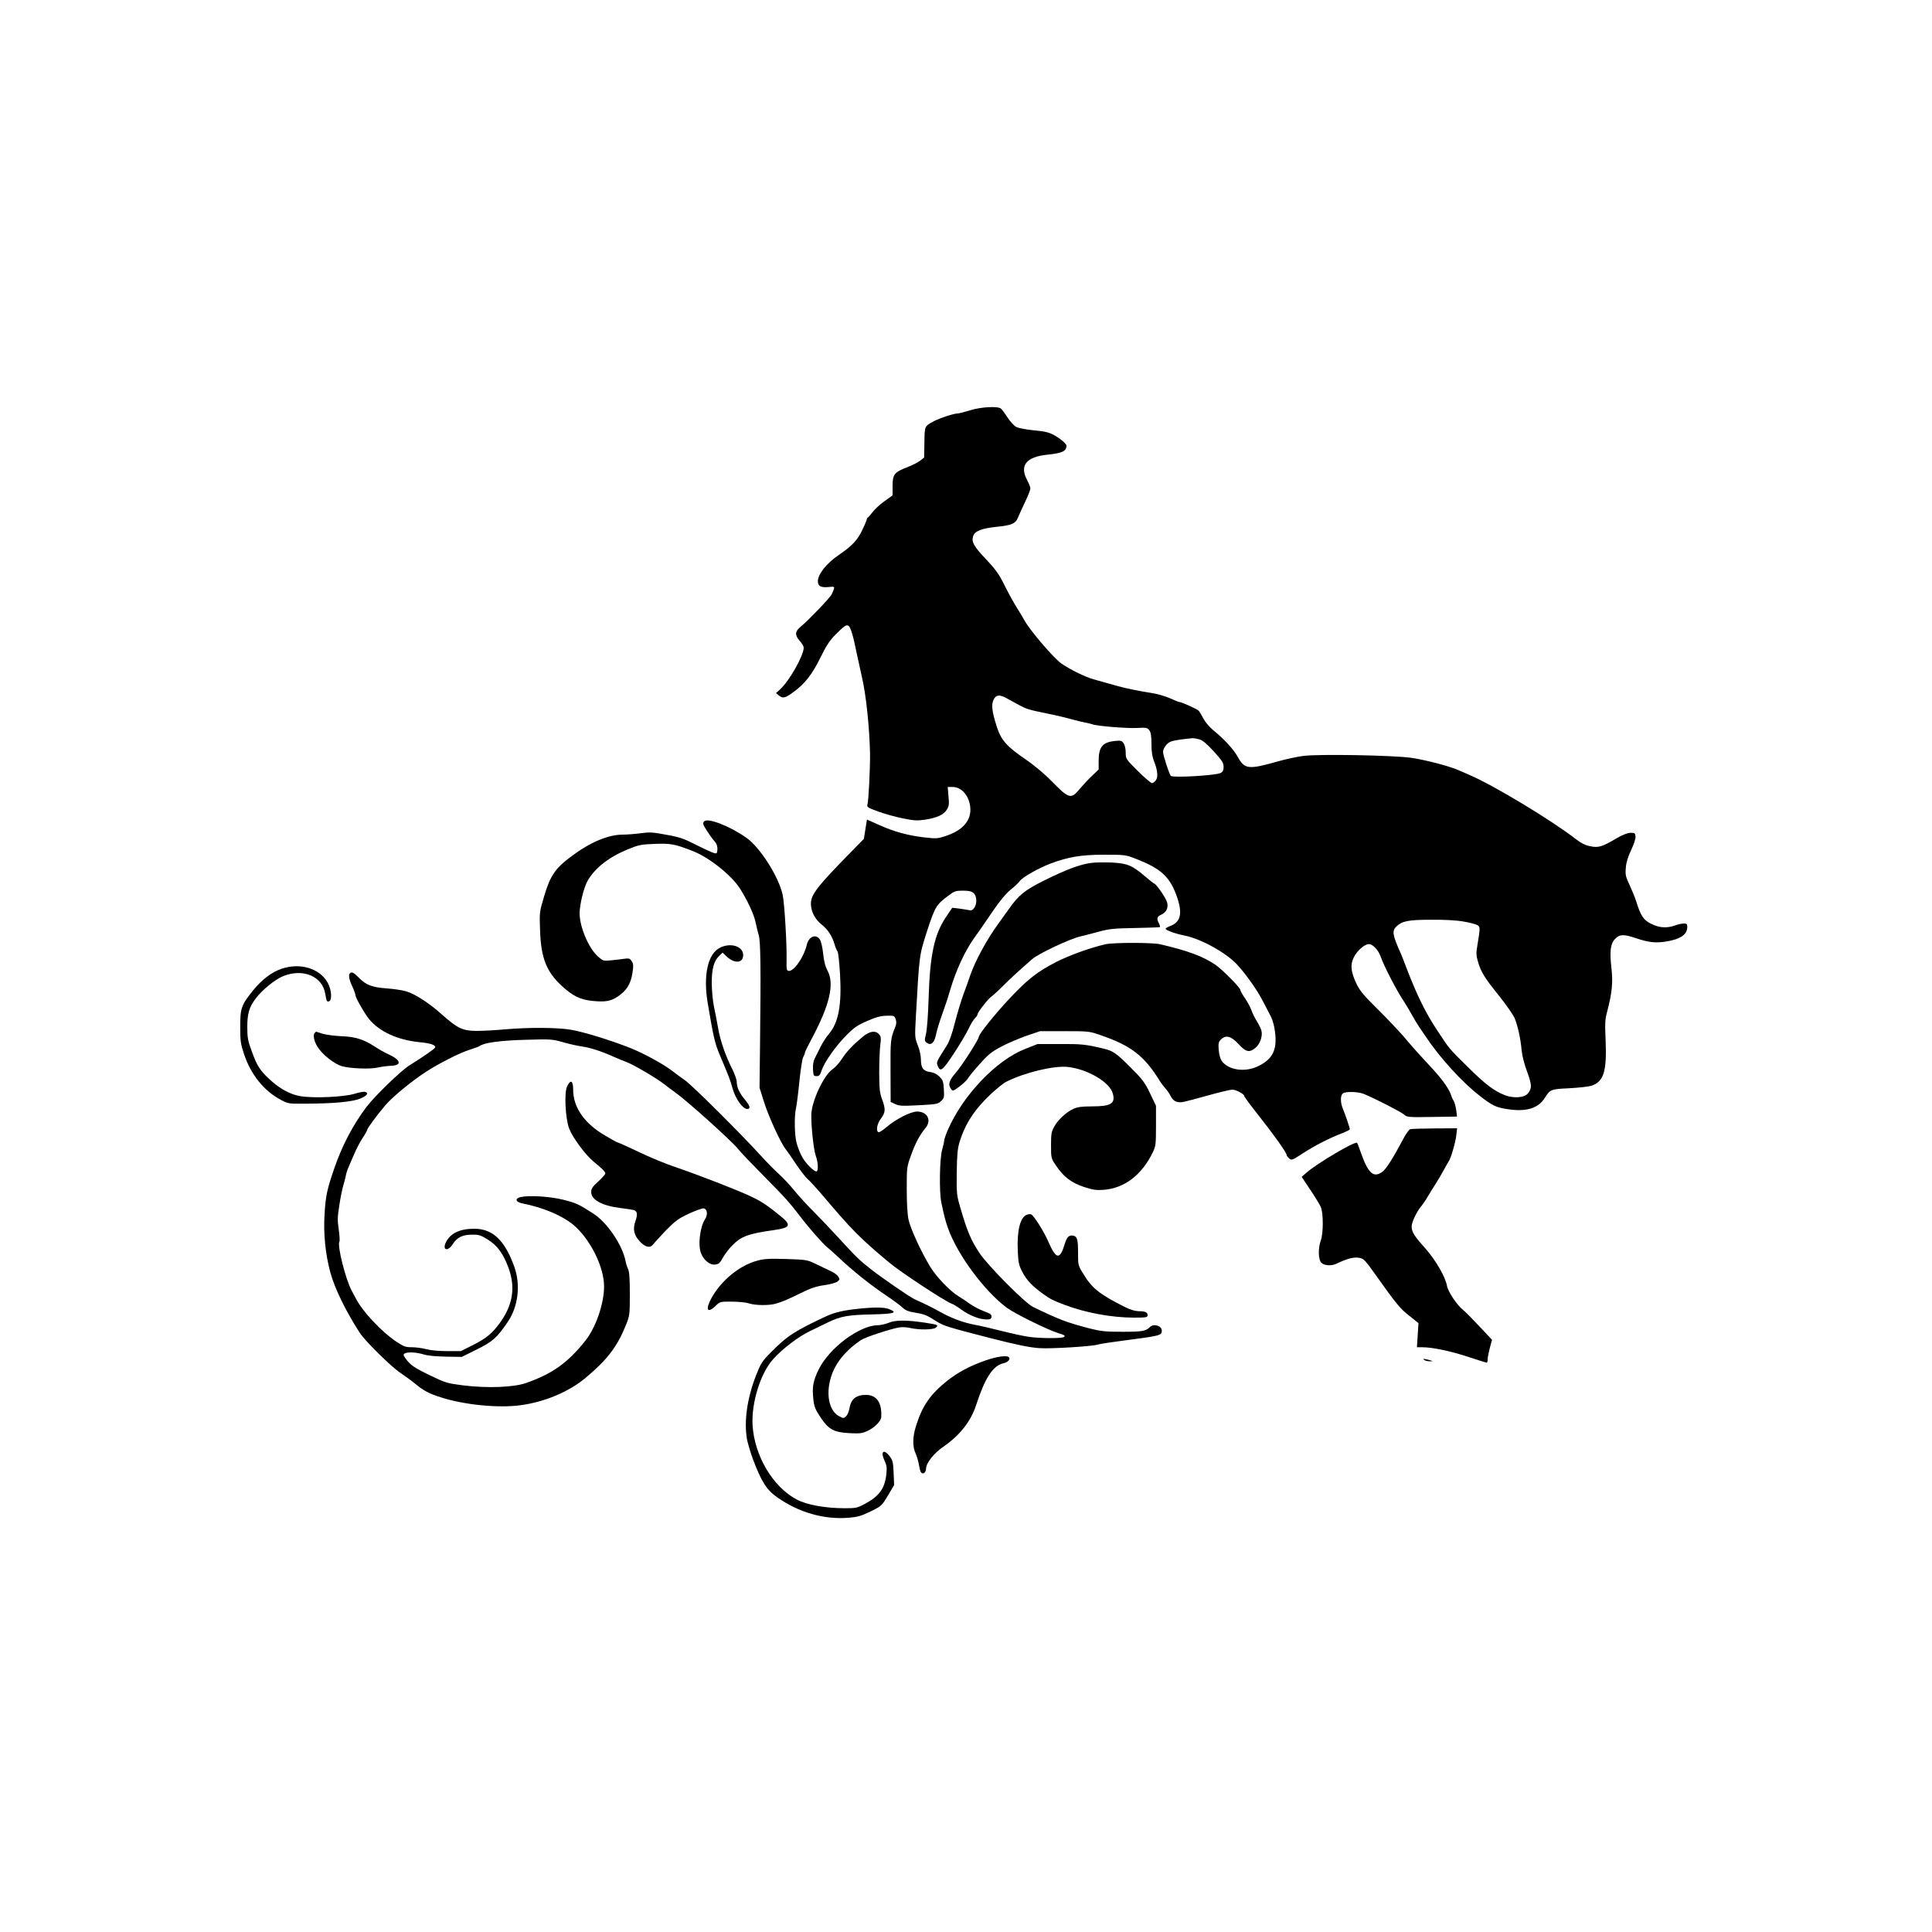
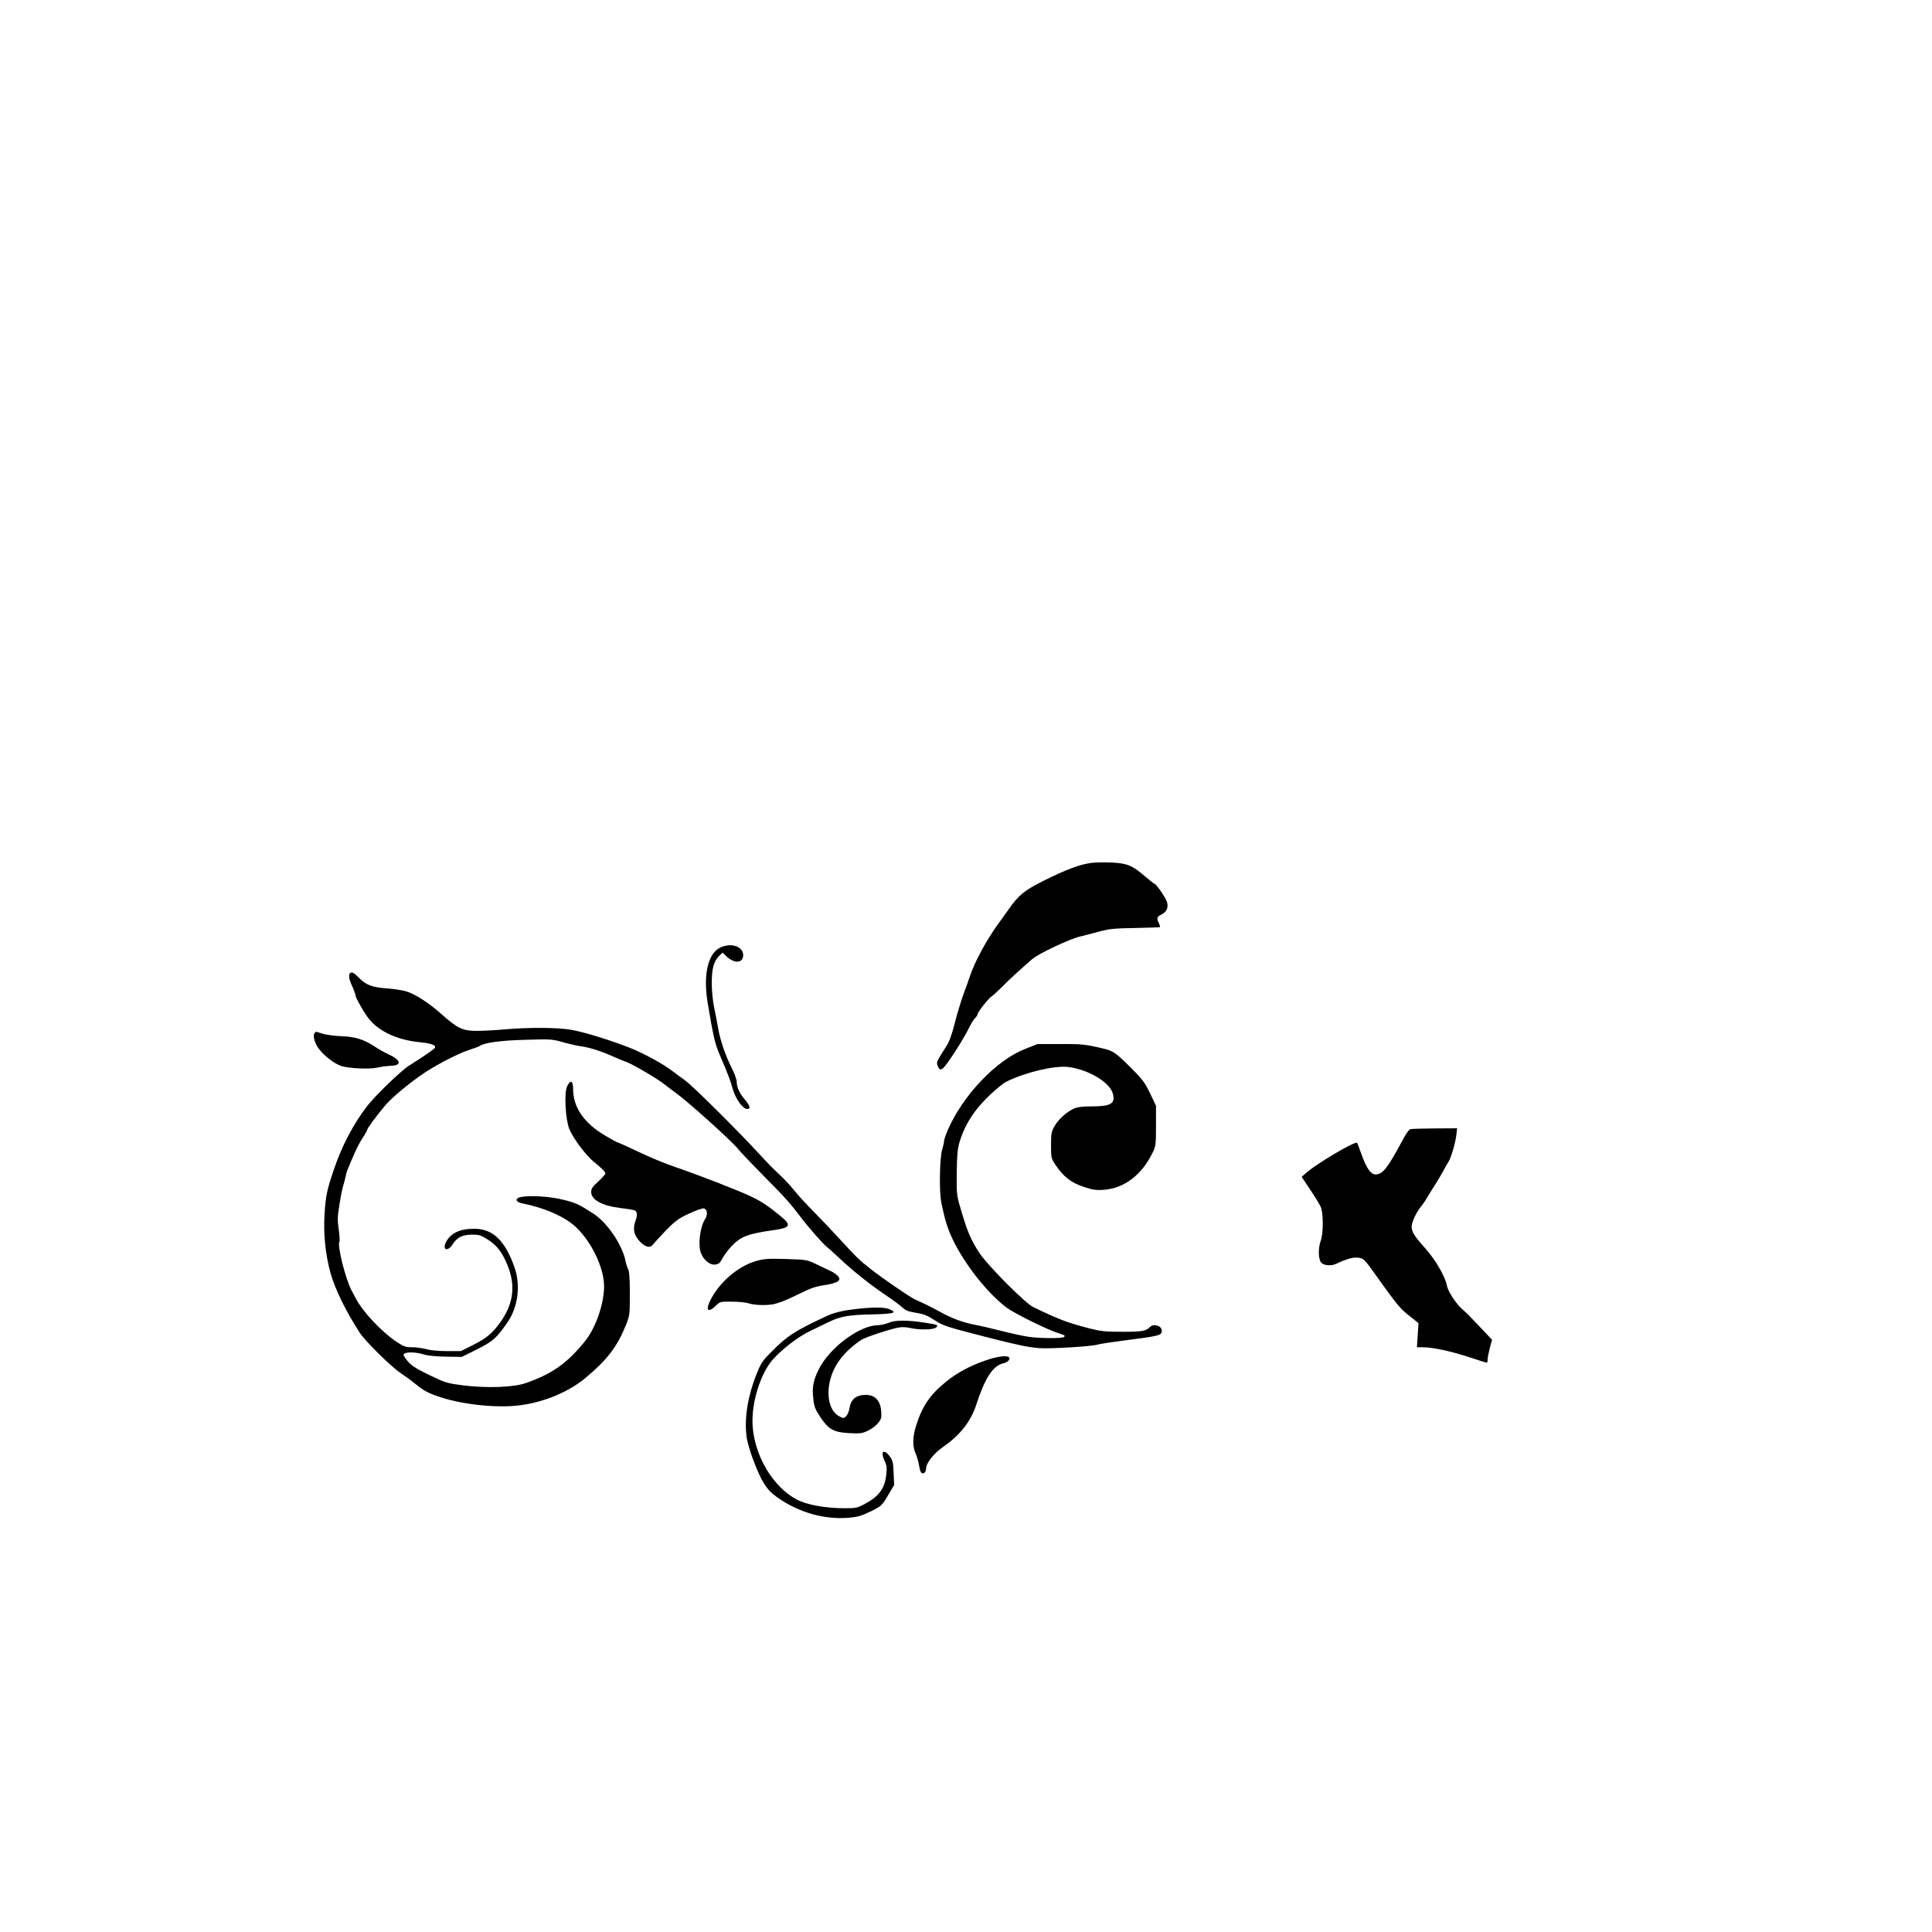
<svg xmlns="http://www.w3.org/2000/svg" version="1.0" width="1500pt" height="1500pt" viewBox="0 0 1500 1500" preserveAspectRatio="xMidYMid meet">
  <g transform="translate(0,1500) scale(0.1,-0.1)" fill="#000000" stroke="none">
-     <path d="M7530 11814 c-41 -13 -84 -24 -95 -24 -29 0 -138 -36 -182 -59 -76 -41 -74 -37 -76 -166 l-2 -117 -30 -24 c-16 -13 -61 -36 -100 -51 -102 -39 -115 -56 -115 -146 l0 -73 -64 -46 c-35 -25 -76 -63 -92 -85 -16 -21 -32 -39 -36 -41 -5 -2 -8 -8 -8 -13 0 -5 -15 -42 -34 -81 -36 -79 -80 -126 -181 -195 -97 -65 -165 -151 -165 -206 0 -37 23 -50 80 -45 48 5 50 4 44 -16 -4 -12 -12 -31 -18 -42 -15 -29 -181 -201 -233 -244 -52 -41 -55 -69 -13 -117 17 -18 30 -42 30 -52 0 -61 -113 -260 -184 -324 l-31 -28 24 -20 c29 -24 49 -19 117 32 84 62 141 135 204 264 47 95 72 133 118 179 68 68 83 78 100 67 16 -9 38 -83 63 -211 11 -52 29 -134 40 -182 33 -138 60 -396 64 -603 1 -108 -11 -361 -20 -391 -6 -19 2 -25 82 -54 48 -18 134 -42 189 -53 88 -18 112 -20 176 -11 91 14 145 38 169 78 17 26 19 42 13 104 l-6 72 39 0 c74 0 136 -80 137 -175 1 -93 -66 -164 -190 -205 -62 -21 -74 -22 -163 -12 -131 15 -238 44 -353 96 l-97 43 -12 -75 -12 -75 -96 -98 c-269 -274 -317 -336 -315 -409 2 -61 32 -117 83 -158 49 -39 82 -90 100 -152 7 -25 18 -51 24 -58 5 -7 14 -86 19 -175 14 -244 -12 -379 -90 -469 -16 -18 -43 -60 -60 -93 -16 -33 -37 -74 -46 -92 -11 -21 -16 -50 -14 -85 3 -49 5 -53 28 -53 21 0 27 8 40 46 21 64 111 191 194 274 59 59 86 77 161 109 69 30 104 39 150 40 56 1 60 0 69 -27 7 -20 6 -37 -3 -60 -37 -91 -38 -102 -37 -342 l1 -240 35 -17 c30 -14 54 -16 183 -9 136 7 149 9 173 32 24 22 26 29 22 92 -3 59 -7 71 -34 98 -21 21 -44 32 -73 36 -53 7 -71 32 -71 97 0 29 -10 75 -24 110 -24 60 -24 64 -15 226 27 480 25 468 86 659 61 188 73 208 162 274 51 39 61 42 117 42 47 0 67 -5 83 -19 26 -23 28 -81 5 -115 -14 -19 -22 -22 -48 -16 -17 3 -52 9 -77 12 l-46 5 -51 -76 c-88 -132 -122 -292 -132 -621 -4 -136 -13 -252 -21 -284 -12 -49 -11 -54 5 -66 34 -25 59 -4 73 61 6 32 28 104 48 159 20 55 48 138 61 185 46 157 114 303 186 405 33 46 49 68 154 222 48 71 96 127 130 155 29 23 62 54 73 69 22 30 145 99 236 134 140 52 239 69 415 69 162 0 167 0 247 -31 201 -78 269 -142 324 -305 40 -120 25 -186 -52 -216 -21 -8 -39 -18 -39 -22 0 -12 73 -39 149 -54 125 -25 319 -132 404 -223 67 -72 155 -195 200 -282 22 -42 50 -96 63 -121 14 -26 28 -76 33 -120 18 -138 -16 -210 -125 -265 -104 -53 -234 -35 -288 37 -12 18 -21 49 -24 87 -4 50 -1 62 17 80 38 38 78 28 136 -34 58 -64 86 -70 134 -29 34 29 55 89 45 131 -4 15 -19 48 -35 73 -16 25 -35 64 -43 87 -8 23 -31 65 -50 93 -20 29 -36 57 -36 64 0 18 -140 159 -194 196 -96 65 -214 109 -429 159 -61 14 -362 14 -424 0 -118 -27 -279 -85 -383 -138 -143 -73 -220 -133 -354 -275 -117 -124 -246 -284 -246 -305 0 -19 -130 -223 -178 -278 -54 -62 -64 -93 -38 -128 13 -18 16 -17 65 19 28 21 56 48 63 59 6 12 47 63 92 113 69 78 94 98 170 138 48 26 136 63 195 84 l106 36 190 0 c186 0 192 0 280 -31 237 -81 339 -160 460 -356 11 -18 30 -43 43 -57 13 -14 32 -41 42 -62 14 -25 29 -38 48 -43 34 -7 38 -6 244 51 87 24 170 44 185 44 30 0 93 -34 93 -49 0 -6 46 -68 103 -140 134 -170 227 -301 227 -320 0 -4 8 -16 19 -25 18 -16 23 -15 102 37 93 61 212 122 307 158 34 13 62 27 62 32 0 10 -35 113 -54 159 -20 48 -20 102 -1 118 21 18 121 15 166 -4 95 -40 285 -138 308 -158 25 -22 31 -23 220 -20 l193 3 -6 51 c-4 27 -13 60 -20 72 -8 11 -17 32 -21 46 -15 49 -79 136 -169 230 -50 53 -125 136 -166 185 -40 50 -140 156 -220 236 -121 119 -152 157 -178 210 -44 94 -50 147 -22 204 25 53 84 105 118 105 30 0 73 -45 91 -96 28 -79 126 -268 181 -349 15 -22 41 -67 59 -99 18 -33 45 -78 60 -100 15 -23 35 -52 45 -66 110 -167 287 -362 426 -469 98 -76 124 -88 212 -102 145 -23 240 5 291 86 43 68 47 69 191 76 72 4 148 12 170 19 97 30 122 111 112 353 -6 133 -5 161 13 227 37 144 45 220 32 336 -15 132 -7 189 30 226 34 35 66 36 161 4 98 -33 152 -39 233 -26 112 18 165 54 165 114 0 22 -5 26 -27 26 -16 0 -46 -7 -68 -15 -64 -23 -124 -19 -186 13 -59 29 -80 61 -115 172 -9 30 -33 88 -52 129 -31 66 -34 80 -29 135 3 42 17 85 42 138 22 47 35 87 33 105 -3 25 -6 28 -40 27 -24 -1 -61 -16 -106 -42 -112 -66 -142 -76 -205 -62 -38 7 -72 24 -109 53 -193 150 -643 421 -828 500 -19 8 -57 25 -85 37 -66 30 -247 78 -365 96 -131 20 -724 31 -842 15 -47 -6 -135 -25 -195 -42 -229 -65 -260 -62 -312 33 -34 61 -104 138 -194 211 -26 22 -59 60 -72 85 -14 26 -30 54 -37 63 -11 13 -134 69 -153 69 -4 0 -37 13 -74 30 -37 16 -101 34 -142 40 -41 6 -108 18 -149 27 -67 13 -117 27 -300 79 -69 20 -178 74 -249 122 -59 41 -246 259 -288 337 -9 17 -34 59 -57 95 -23 36 -66 114 -96 174 -45 91 -69 124 -147 207 -95 100 -112 133 -97 178 13 38 66 59 183 71 113 11 145 25 163 68 6 15 30 68 54 119 24 50 44 100 44 110 0 10 -11 39 -25 65 -61 114 -8 181 157 198 116 12 148 27 148 70 0 15 -50 57 -100 84 -36 19 -71 28 -153 35 -59 6 -120 17 -136 26 -17 8 -47 41 -67 72 -21 32 -44 64 -53 71 -25 20 -156 13 -241 -14z m287 -2236 c23 -13 66 -36 95 -52 57 -31 72 -36 220 -66 54 -11 133 -29 175 -41 43 -12 96 -25 118 -29 22 -4 47 -10 55 -13 32 -14 270 -33 346 -29 76 4 82 3 98 -19 12 -17 16 -46 16 -107 0 -59 6 -97 19 -130 28 -69 34 -124 15 -150 -8 -12 -22 -22 -30 -22 -8 0 -58 42 -110 94 -93 93 -94 94 -94 143 0 29 -7 58 -16 72 -15 21 -22 23 -69 18 -95 -10 -125 -47 -125 -153 l0 -68 -53 -51 c-29 -27 -72 -74 -96 -102 -65 -80 -83 -75 -216 62 -55 56 -133 122 -202 169 -149 102 -191 150 -225 257 -37 116 -43 170 -23 208 19 38 45 40 102 9z m1494 -318 c27 -8 57 -33 113 -94 65 -72 76 -89 76 -120 0 -26 -6 -38 -22 -47 -37 -20 -372 -39 -388 -23 -12 13 -60 161 -60 185 0 29 29 69 59 81 22 9 86 19 171 27 8 0 31 -4 51 -9z m2053 -1415 c48 -8 96 -21 107 -28 22 -13 22 -20 -1 -159 -10 -57 -9 -77 5 -125 23 -79 51 -125 165 -266 53 -67 106 -143 118 -168 25 -58 48 -162 56 -254 4 -41 21 -110 43 -167 37 -102 38 -127 5 -168 -27 -33 -110 -39 -178 -13 -83 32 -152 84 -289 220 -149 147 -137 133 -233 278 -95 142 -163 282 -248 505 -13 36 -29 74 -33 85 -71 158 -76 187 -38 223 44 41 91 51 268 51 107 1 198 -4 253 -14z" />
-     <path d="M5467 8623 c-4 -3 -7 -12 -7 -20 0 -14 58 -102 91 -139 19 -20 24 -58 14 -86 -4 -11 -38 2 -139 52 -117 60 -146 70 -253 89 -104 20 -130 21 -197 12 -43 -6 -106 -11 -140 -11 -113 0 -252 -58 -398 -167 -126 -93 -165 -150 -212 -307 -38 -127 -38 -127 -33 -269 7 -214 49 -321 168 -431 86 -79 142 -107 238 -117 100 -10 143 -3 199 35 66 44 99 97 112 180 9 58 8 72 -5 93 -15 22 -22 24 -58 19 -23 -3 -70 -9 -103 -12 -60 -6 -62 -5 -102 30 -73 66 -142 230 -142 336 1 71 33 202 64 255 58 98 166 182 311 241 82 34 101 38 208 42 126 5 155 -1 297 -56 127 -50 299 -187 366 -292 56 -89 106 -196 119 -255 7 -33 18 -80 26 -105 14 -50 17 -254 10 -835 l-4 -350 33 -105 c35 -115 133 -328 172 -375 13 -17 50 -69 81 -117 32 -47 70 -97 86 -111 17 -14 60 -61 98 -105 254 -299 300 -346 536 -544 84 -71 428 -298 484 -319 14 -5 49 -26 77 -47 61 -44 137 -75 191 -76 33 -1 40 2 43 20 2 17 -7 25 -57 43 -33 12 -81 37 -108 56 -26 19 -68 47 -93 62 -67 42 -170 149 -218 228 -69 113 -153 295 -168 365 -9 42 -14 125 -14 237 0 170 0 172 34 266 34 94 67 156 112 210 49 59 14 127 -66 127 -48 0 -161 -57 -231 -116 -28 -24 -57 -44 -65 -44 -26 0 -17 63 16 106 35 47 37 72 8 150 -18 50 -21 80 -22 204 0 80 4 175 8 213 8 58 6 70 -9 87 -28 31 -71 25 -124 -17 -79 -66 -127 -116 -164 -173 -19 -31 -53 -68 -75 -83 -67 -47 -160 -246 -163 -350 -2 -90 18 -276 35 -322 17 -44 21 -111 7 -119 -15 -9 -86 60 -114 113 -16 28 -34 76 -42 106 -17 63 -19 209 -5 270 5 22 17 114 26 205 9 90 22 177 30 192 8 15 14 31 14 37 0 5 24 54 53 108 139 261 177 424 122 527 -18 33 -28 74 -34 132 -5 48 -16 95 -25 109 -31 47 -86 25 -102 -40 -24 -100 -102 -211 -143 -203 -13 3 -16 16 -14 78 3 123 -16 451 -31 515 -31 140 -176 368 -283 442 -129 90 -297 155 -326 126z" />
    <path d="M8470 8300 c-84 -11 -193 -51 -365 -137 -150 -75 -196 -112 -271 -219 -21 -30 -59 -83 -84 -117 -89 -122 -181 -292 -218 -402 -11 -33 -34 -98 -52 -145 -17 -47 -47 -145 -66 -219 -22 -88 -44 -149 -64 -180 -78 -122 -81 -127 -71 -153 21 -55 37 -43 125 90 46 70 98 157 115 193 17 36 40 74 51 84 11 10 20 24 20 31 0 15 86 125 109 138 8 5 48 41 88 81 64 64 97 94 225 207 49 44 301 162 378 178 19 4 80 20 135 35 90 24 119 27 288 30 104 2 190 5 193 7 2 3 -2 18 -10 33 -17 33 -13 49 19 63 41 19 58 55 46 97 -9 34 -86 145 -100 145 -3 0 -35 25 -71 56 -99 85 -138 101 -255 107 -55 3 -129 2 -165 -3z" />
    <path d="M5590 7642 c-95 -47 -132 -215 -95 -432 45 -267 55 -309 93 -400 73 -172 81 -194 101 -265 22 -77 78 -155 112 -155 29 0 23 23 -17 72 -43 51 -64 96 -64 138 0 17 -16 62 -35 100 -53 104 -94 225 -110 320 -8 47 -22 119 -31 160 -9 41 -17 122 -18 180 -1 117 16 179 59 220 l25 24 28 -27 c63 -61 132 -57 132 8 0 68 -97 99 -180 57z" />
-     <path d="M2185 7478 c-76 -26 -151 -83 -218 -165 -93 -115 -102 -139 -102 -283 0 -112 3 -134 30 -215 52 -157 154 -284 283 -353 59 -31 62 -32 188 -31 226 1 363 14 427 38 55 22 72 43 43 54 -8 3 -45 -3 -83 -15 -87 -26 -324 -36 -424 -18 -77 13 -160 59 -236 130 -74 68 -98 106 -137 214 -32 86 -36 110 -36 192 0 106 14 154 67 224 50 66 150 147 213 172 153 61 303 -2 325 -137 10 -59 13 -65 30 -59 25 10 19 88 -10 143 -62 113 -216 159 -360 109z" />
    <path d="M2717 7443 c-13 -12 -7 -48 18 -101 14 -30 25 -61 25 -70 0 -18 72 -144 107 -186 80 -96 218 -159 385 -177 93 -9 132 -22 126 -42 -4 -11 -85 -67 -200 -139 -64 -40 -267 -236 -331 -320 -104 -137 -193 -305 -253 -483 -54 -157 -66 -211 -74 -350 -10 -149 6 -312 45 -455 34 -124 119 -299 227 -466 41 -64 245 -266 318 -314 36 -24 89 -63 118 -87 62 -51 104 -73 192 -101 181 -59 448 -86 622 -62 187 25 374 104 503 211 170 142 247 243 315 412 29 73 30 80 30 242 0 120 -4 173 -14 193 -7 15 -16 42 -19 60 -24 126 -144 302 -251 370 -115 74 -133 82 -232 107 -103 26 -264 36 -332 21 -47 -11 -39 -39 13 -49 173 -34 331 -104 415 -183 123 -115 220 -318 220 -461 0 -136 -65 -324 -149 -427 -136 -169 -253 -252 -455 -323 -97 -35 -304 -42 -491 -19 -123 16 -137 20 -255 77 -126 61 -155 81 -192 133 -17 23 -18 30 -7 37 22 14 90 11 149 -7 34 -10 97 -16 175 -17 l120 -2 117 58 c125 62 156 90 241 215 80 118 100 285 51 424 -74 208 -168 298 -312 298 -111 0 -183 -34 -219 -103 -32 -63 13 -78 52 -17 33 53 76 74 150 74 52 1 68 -4 122 -38 76 -47 120 -109 163 -225 52 -147 32 -279 -64 -415 -64 -89 -109 -126 -216 -180 l-92 -46 -107 0 c-62 0 -129 6 -161 15 -30 8 -80 15 -111 15 -50 0 -64 5 -120 42 -117 78 -266 237 -317 338 -7 14 -22 41 -32 60 -48 90 -113 350 -95 380 4 6 1 49 -5 94 -11 72 -10 98 5 192 9 60 23 127 30 149 7 22 15 55 19 73 3 19 12 48 20 65 7 18 28 66 46 107 17 41 47 98 66 126 19 28 34 55 34 60 0 12 74 113 141 192 53 63 202 186 314 259 99 65 265 149 339 172 38 12 74 25 80 30 34 25 161 43 356 48 198 6 208 5 295 -20 50 -14 114 -28 144 -32 61 -8 156 -39 246 -80 33 -15 78 -33 100 -41 54 -20 239 -129 295 -174 25 -20 61 -47 80 -60 90 -63 434 -372 488 -438 20 -26 115 -125 211 -222 156 -157 194 -200 281 -314 55 -73 171 -205 197 -225 15 -12 58 -50 94 -84 102 -97 244 -211 359 -288 58 -39 119 -84 136 -100 23 -22 46 -32 92 -39 78 -13 96 -20 168 -66 59 -38 84 -46 419 -132 211 -54 308 -74 385 -79 90 -6 401 13 450 27 19 6 105 19 190 30 300 39 310 41 310 79 0 38 -63 57 -92 28 -32 -32 -59 -37 -212 -37 -134 0 -169 4 -253 25 -178 46 -241 70 -443 168 -62 30 -353 323 -416 419 -67 102 -95 168 -150 358 -26 89 -28 106 -26 267 2 140 6 183 22 237 44 142 117 253 241 370 45 42 99 86 119 96 144 73 372 128 482 116 155 -18 325 -119 348 -207 21 -77 -15 -99 -162 -99 -79 0 -113 -5 -144 -19 -56 -26 -118 -83 -149 -138 -22 -40 -25 -57 -25 -145 0 -98 1 -101 36 -154 60 -90 121 -137 218 -169 70 -23 97 -27 153 -23 163 12 298 115 384 293 22 46 24 62 24 205 l0 155 -46 96 c-41 86 -59 109 -152 202 -111 111 -134 127 -207 145 -142 34 -174 37 -340 36 l-175 0 -96 -38 c-223 -87 -481 -357 -599 -626 -16 -37 -30 -77 -30 -87 0 -10 -7 -40 -15 -68 -20 -65 -24 -327 -7 -410 21 -101 33 -148 53 -203 73 -204 279 -483 455 -615 59 -44 315 -171 399 -197 54 -17 59 -21 44 -31 -18 -11 -175 -11 -266 1 -39 5 -136 26 -215 46 -78 20 -174 42 -213 49 -85 16 -178 50 -265 99 -36 20 -90 48 -120 62 -30 14 -66 31 -80 37 -38 18 -245 160 -335 230 -92 72 -113 92 -255 247 -58 63 -146 156 -195 205 -50 50 -117 123 -150 164 -33 41 -85 96 -115 123 -30 27 -93 90 -139 141 -161 177 -531 545 -591 588 -34 24 -78 57 -98 72 -69 54 -219 136 -323 178 -155 62 -370 128 -467 144 -105 18 -328 19 -512 3 -74 -7 -173 -12 -220 -12 -107 0 -149 20 -270 128 -99 89 -208 159 -279 180 -28 8 -94 18 -148 22 -114 8 -162 26 -218 84 -38 39 -55 47 -68 33z" />
    <path d="M2441 6977 c-12 -16 -1 -65 25 -106 38 -60 130 -132 189 -149 65 -18 214 -24 275 -11 30 7 76 13 102 14 91 2 83 45 -17 90 -27 12 -75 39 -105 59 -85 56 -151 77 -260 81 -52 2 -117 11 -145 19 -27 9 -51 16 -51 16 -1 0 -7 -6 -13 -13z" />
    <path d="M4404 6568 c-25 -47 -15 -251 15 -331 27 -69 128 -206 190 -256 65 -53 91 -79 91 -92 0 -6 -25 -34 -55 -62 -45 -40 -55 -56 -55 -82 0 -60 85 -107 227 -124 51 -6 99 -14 107 -17 24 -9 27 -34 10 -83 -23 -64 -13 -111 35 -161 43 -46 81 -52 104 -19 8 11 53 59 98 107 73 74 96 91 177 129 52 24 104 43 116 41 27 -4 33 -48 11 -82 -41 -62 -58 -207 -31 -269 22 -53 68 -89 107 -85 29 3 38 10 60 51 14 26 46 68 70 93 73 76 125 95 336 125 119 17 128 38 46 105 -100 82 -152 117 -233 155 -103 49 -418 171 -590 229 -69 23 -195 75 -280 116 -86 41 -160 74 -164 74 -5 0 -51 25 -102 56 -159 94 -244 218 -244 354 0 70 -19 81 -46 28z" />
    <path d="M10949 6233 c-8 -2 -28 -29 -45 -59 -94 -176 -141 -250 -173 -273 -69 -49 -110 -10 -170 163 -11 32 -22 61 -25 63 -15 15 -307 -157 -392 -231 l-38 -33 66 -99 c37 -55 74 -116 83 -136 20 -49 20 -201 0 -258 -23 -64 -20 -152 5 -175 23 -21 76 -25 112 -8 92 43 140 55 183 47 32 -6 45 -19 118 -122 171 -240 196 -271 268 -327 l72 -58 -6 -94 -6 -93 43 0 c76 0 216 -29 356 -75 75 -25 140 -45 143 -45 4 0 7 12 7 26 0 14 8 54 17 89 l17 63 -95 101 c-52 56 -110 115 -130 131 -48 38 -117 142 -125 188 -12 69 -90 203 -170 292 -85 95 -104 126 -104 168 0 32 38 113 72 154 13 15 37 50 53 78 17 28 45 74 64 103 18 29 46 76 62 106 16 30 33 59 37 65 16 21 54 151 59 204 l6 52 -174 -1 c-96 -1 -181 -3 -190 -6z" />
-     <path d="M7973 5569 c-52 -19 -78 -121 -71 -281 4 -91 8 -110 35 -163 34 -65 76 -109 163 -172 58 -41 72 -48 161 -82 160 -62 368 -101 542 -101 98 0 107 2 107 19 0 23 -18 31 -73 31 -27 1 -66 13 -107 34 -194 98 -253 145 -320 257 -39 63 -40 68 -40 155 0 111 -6 133 -36 140 -33 8 -51 -10 -68 -66 -37 -123 -66 -119 -126 18 -32 76 -111 201 -133 213 -6 4 -22 3 -34 -2z" />
    <path d="M5879 5212 c-138 -37 -279 -153 -355 -290 -50 -91 -32 -123 33 -60 33 32 35 33 126 32 51 0 109 -6 130 -13 50 -17 162 -18 212 -2 60 19 71 23 187 79 82 41 125 55 188 64 45 6 91 19 102 28 18 14 19 19 7 38 -8 13 -34 32 -59 43 -25 12 -76 36 -115 55 -68 33 -74 34 -230 39 -134 4 -171 2 -226 -13z" />
    <path d="M6666 4839 c-117 -12 -184 -28 -246 -56 -248 -115 -311 -156 -437 -285 -66 -66 -76 -83 -113 -176 -69 -178 -94 -351 -71 -494 6 -31 26 -101 46 -155 67 -178 105 -238 189 -298 167 -118 363 -174 554 -159 71 6 98 14 171 49 85 42 87 44 135 124 l48 81 -4 94 c-3 83 -7 98 -31 130 -47 61 -73 36 -39 -36 17 -36 19 -53 13 -108 -12 -107 -57 -169 -168 -227 -56 -30 -68 -33 -153 -33 -152 0 -294 26 -373 67 -186 98 -330 340 -344 578 -10 175 62 405 161 514 70 78 196 174 280 214 39 19 105 51 146 71 99 47 154 57 345 61 167 4 196 13 131 40 -38 16 -113 17 -240 4z" />
    <path d="M6900 4730 c-25 -10 -63 -19 -86 -19 -143 -2 -377 -178 -458 -344 -43 -88 -52 -136 -41 -232 6 -56 14 -77 56 -140 63 -94 103 -116 227 -122 72 -4 95 -2 132 15 58 25 110 77 112 111 6 111 -36 171 -119 171 -78 0 -117 -33 -129 -109 -4 -22 -15 -48 -26 -58 -18 -16 -21 -16 -54 2 -67 36 -97 140 -74 257 25 129 106 240 245 334 30 21 229 87 297 98 20 4 57 2 82 -4 75 -17 185 -15 204 4 19 19 15 21 -88 37 -139 21 -230 21 -280 -1z" />
    <path d="M7647 4436 c-117 -41 -210 -91 -294 -157 -132 -106 -193 -195 -242 -353 -26 -83 -27 -158 -2 -211 10 -23 21 -61 25 -85 4 -25 10 -51 15 -59 14 -23 41 -5 41 27 0 43 61 120 136 171 128 89 213 197 254 326 67 206 129 302 209 320 33 7 56 29 46 45 -12 20 -91 10 -188 -24z" />
-     <path d="M11060 4440 c8 -5 26 -9 40 -9 l25 1 -25 8 c-14 4 -32 8 -40 9 -13 1 -13 0 0 -9z" />
  </g>
</svg>